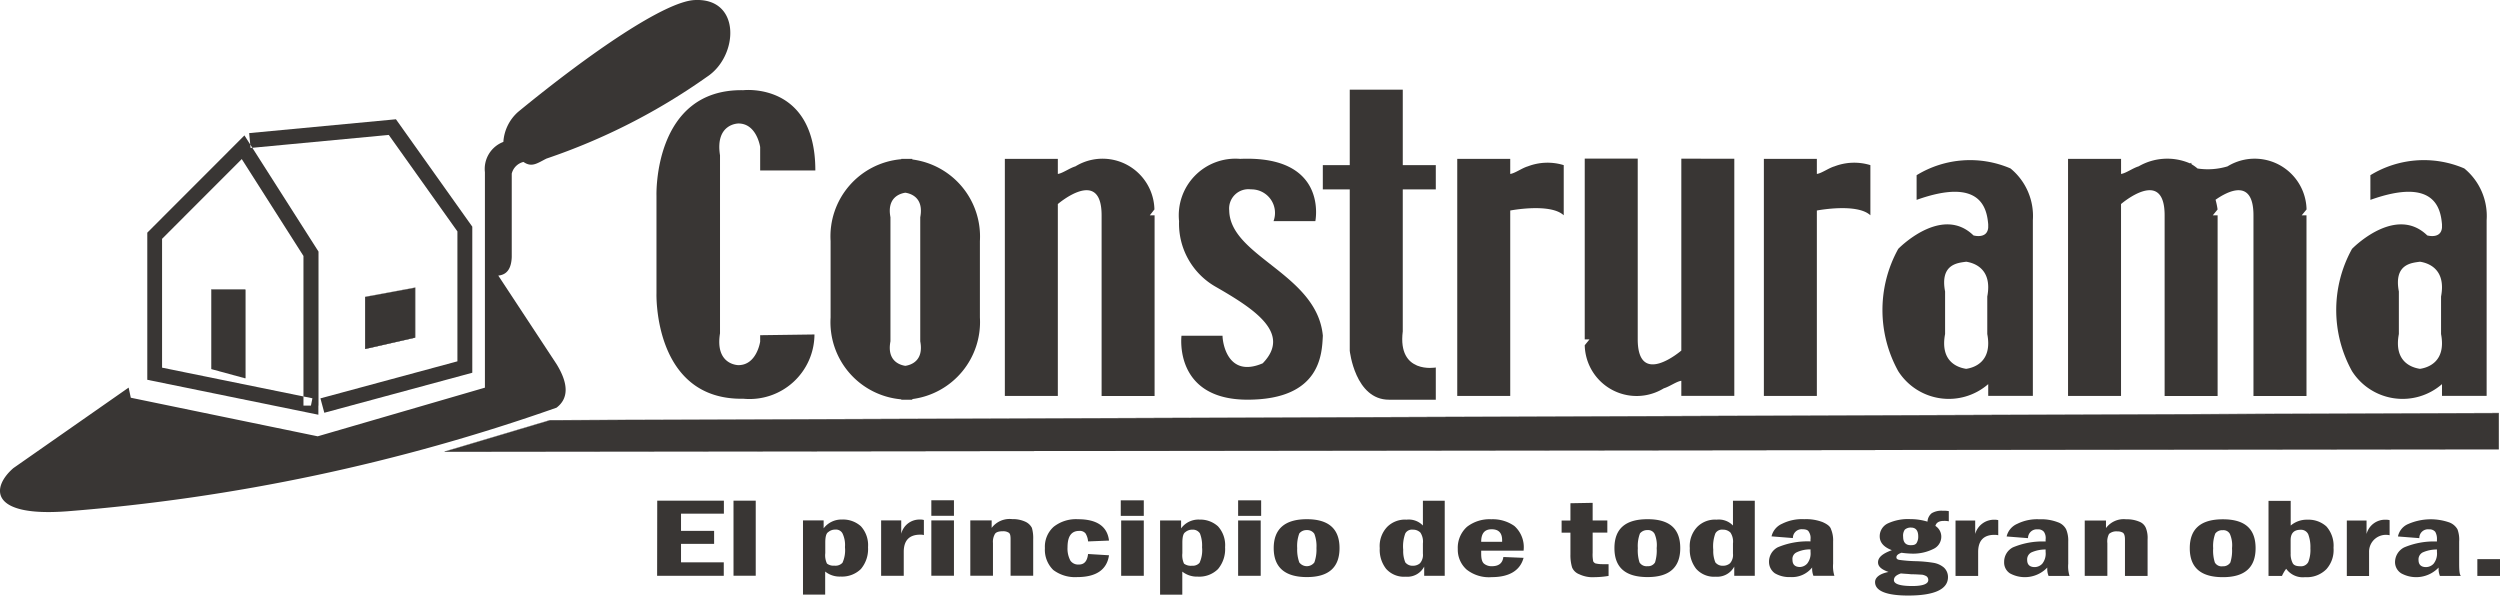
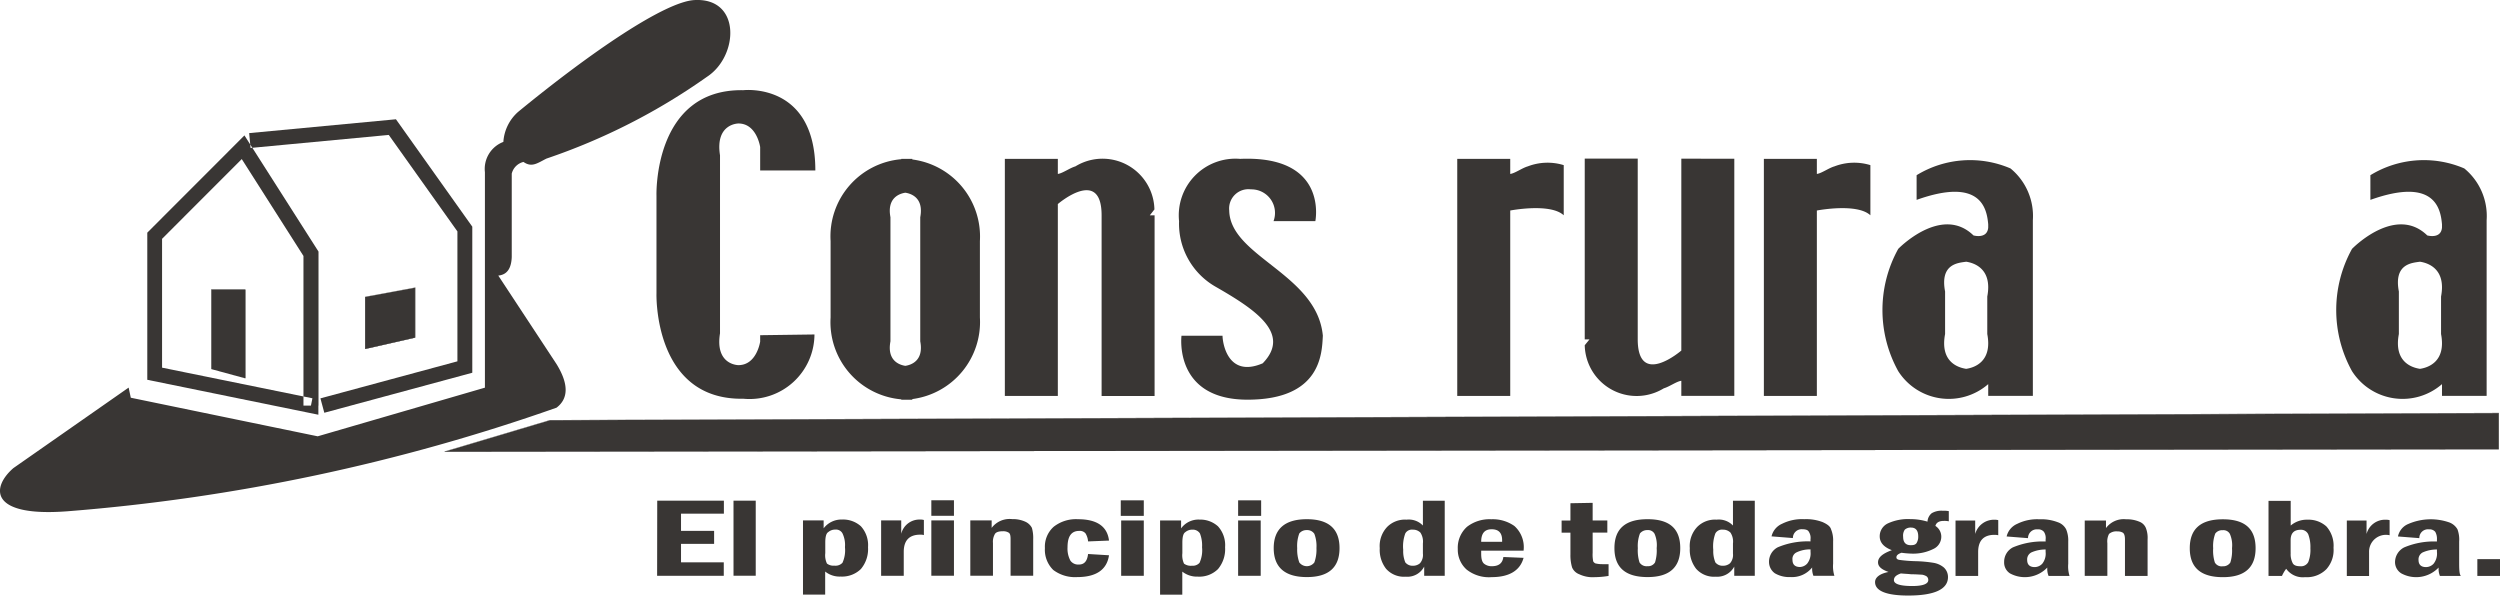
<svg xmlns="http://www.w3.org/2000/svg" width="74.26" height="17.692" viewBox="0 0 74.26 17.692">
  <g transform="translate(567 11228.605)">
    <path d="M81.7,461.581l4.4-1.19v-4.339l-2.268-3.19-4.36.411.042.441,4.105-.387,2.039,2.866v3.859l-4.069,1.1.115.427Zm-.393-.214.044-.217-.044.217h-.222v-4.445l-1.833-2.878-2.367,2.369v3.827l4.466.91-.044.217h.221v.271L76.446,460.6V456.23l2.886-2.889,2.2,3.451v4.575Z" transform="translate(-639.071 -11677.924)" fill="#393634" fill-rule="evenodd" />
    <path d="M78.348,460.283v-2.355h1.008v2.629Z" transform="translate(-639.071 -11677.924)" fill="#393634" fill-rule="evenodd" />
    <path d="M78.348,460.283h0v-2.351h1v2.62l-1-.273v0h0v0l1.013.275v-2.638H78.344v2.362h0Z" transform="translate(-639.071 -11677.924)" fill="#393634" fill-rule="evenodd" />
    <path d="M82.916,458.14l1.481-.274v1.483l-1.481.337Z" transform="translate(-639.071 -11677.924)" fill="#393634" fill-rule="evenodd" />
    <path d="M82.916,458.14v0l1.477-.274v1.475l-1.473.335v-1.54h0v0h0v1.55l1.489-.338v-1.491l-1.489.276v0Z" transform="translate(-639.071 -11677.924)" fill="#393634" fill-rule="evenodd" />
    <path d="M75.892,460.832l-3.424,2.392c-.66.573-.722,1.457,1.594,1.283a57.212,57.212,0,0,0,14.54-3.078c.361-.273.361-.71,0-1.295l-1.73-2.629c.261-.025.386-.212.4-.548v-2.48a.472.472,0,0,1,.348-.348c.249.174.411.037.685-.1a18.521,18.521,0,0,0,4.768-2.43c.934-.61,1.021-2.342-.361-2.279-.884.037-3.112,1.569-5.241,3.314a1.3,1.3,0,0,0-.448.9.858.858,0,0,0-.548.9v6.4l-4.967,1.445-5.552-1.146Z" transform="translate(-639.071 -11677.924)" fill="#393634" fill-rule="evenodd" />
    <path d="M85.269,462.738l61.024-.075v-1.072l-57.887.212Z" transform="translate(-639.071 -11677.924)" fill="#393634" fill-rule="evenodd" />
    <path d="M85.269,462.738v0l61.028-.075v-1.08l-57.891.212-3.138.935v.007l3.136-.934,57.882-.212v1.064l-61.02.075Z" transform="translate(-639.071 -11677.924)" fill="#393634" fill-rule="evenodd" />
    <path d="M145.658,465.927h.673v.5h-.673v-.5Zm-1.2-.286a1.036,1.036,0,0,0-.423.087.233.233,0,0,0-.124.224c0,.138.074.212.223.212a.311.311,0,0,0,.224-.1.481.481,0,0,0,.1-.349v-.074Zm-.523-.337-.635-.05a.512.512,0,0,1,.312-.373,1.671,1.671,0,0,1,1.195-.05.464.464,0,0,1,.261.212.875.875,0,0,1,.05.361v.66c0,.2.012.324.05.362h-.622a.557.557,0,0,1-.038-.249.922.922,0,0,1-1.108.174.394.394,0,0,1-.187-.337.494.494,0,0,1,.274-.436,2.27,2.27,0,0,1,.971-.174v-.062a.416.416,0,0,0-.05-.225.219.219,0,0,0-.186-.074.256.256,0,0,0-.287.261Zm-2.154-.523h.586v.4a.567.567,0,0,1,.573-.424.415.415,0,0,1,.112.013v.448a.5.5,0,0,0-.61.5v.711h-.661v-1.645Zm-1.667.959a.579.579,0,0,0,.062.312c.037.062.112.087.224.087a.242.242,0,0,0,.236-.125.982.982,0,0,0,.063-.411,1.073,1.073,0,0,0-.063-.411.235.235,0,0,0-.224-.137c-.2,0-.3.1-.3.312v.373Zm-.66-1.544h.66v.734a.736.736,0,0,1,.5-.174.791.791,0,0,1,.56.2.86.86,0,0,1,.212.635.851.851,0,0,1-.212.635.816.816,0,0,1-.634.237.606.606,0,0,1-.56-.249,1.041,1.041,0,0,0-.125.212h-.4V464.2Zm-1.083,1.407a.846.846,0,0,0-.063-.423.217.217,0,0,0-.212-.112.257.257,0,0,0-.223.1,1.051,1.051,0,0,0-.062.436,1.16,1.16,0,0,0,.05.424.232.232,0,0,0,.235.112.252.252,0,0,0,.225-.112,1.182,1.182,0,0,0,.05-.424Zm.7,0q0,.861-.972.86c-.659,0-.983-.286-.983-.86s.324-.859.983-.859.972.286.972.859Zm-5.079-.822h.635v.224a.655.655,0,0,1,.6-.261.947.947,0,0,1,.4.075.337.337,0,0,1,.186.186.8.8,0,0,1,.05.337v1.084h-.672v-1.084c0-.112-.025-.175-.063-.2a.3.3,0,0,0-.161-.038.329.329,0,0,0-.249.075.477.477,0,0,0-.05.274v.972h-.672v-1.645Zm-1.158.86a1.036,1.036,0,0,0-.423.087.234.234,0,0,0-.125.224c0,.138.075.212.225.212a.312.312,0,0,0,.223-.1.48.48,0,0,0,.1-.349v-.074Zm-.523-.337-.635-.05a.541.541,0,0,1,.311-.373,1.328,1.328,0,0,1,.66-.137,1.371,1.371,0,0,1,.548.087.433.433,0,0,1,.249.212.857.857,0,0,1,.062.361v.66a.954.954,0,0,0,.038.362h-.623a.575.575,0,0,1-.037-.249.922.922,0,0,1-1.108.174.382.382,0,0,1-.174-.337.481.481,0,0,1,.261-.436,2.267,2.267,0,0,1,.971-.174v-.062a.33.33,0,0,0-.05-.225.219.219,0,0,0-.187-.074.261.261,0,0,0-.286.261Zm-2.153-.523h.584v.4a.579.579,0,0,1,.573-.424.367.367,0,0,1,.112.013v.448a.44.44,0,0,0-.112-.012c-.324,0-.485.174-.485.51v.711h-.672v-1.645Zm-1.619,1.57c-.149.05-.211.112-.211.2,0,.112.174.175.547.175.312,0,.473-.063.473-.175a.135.135,0,0,0-.049-.112.375.375,0,0,0-.137-.05c-.05,0-.162-.012-.324-.012-.1-.013-.2-.013-.3-.025Zm.511-1.1c0-.174-.075-.261-.212-.261a.261.261,0,0,0-.187.062.314.314,0,0,0-.049.212c0,.162.074.249.224.249.087,0,.137-.012.174-.062a.355.355,0,0,0,.05-.2Zm.908-.747v.3a.621.621,0,0,0-.149-.012c-.137,0-.224.049-.249.149a.377.377,0,0,1,.175.324.4.4,0,0,1-.237.361,1.337,1.337,0,0,1-.635.138,2.715,2.715,0,0,1-.311-.026c-.1.037-.15.075-.15.138,0,.037.025.062.087.074a4.28,4.28,0,0,0,.474.038,3.883,3.883,0,0,1,.547.05.645.645,0,0,1,.3.137.383.383,0,0,1,.124.286c0,.361-.4.548-1.182.548-.648,0-.984-.137-.984-.4,0-.137.137-.249.4-.3-.212-.076-.312-.162-.312-.287,0-.149.138-.261.411-.361-.236-.088-.361-.225-.361-.412a.421.421,0,0,1,.249-.386,1.42,1.42,0,0,1,.66-.124,1.735,1.735,0,0,1,.51.075.349.349,0,0,1,.125-.25.564.564,0,0,1,.324-.074.847.847,0,0,1,.186.012Zm-4.108,1.134a.924.924,0,0,0-.411.087.215.215,0,0,0-.124.224c0,.138.074.212.224.212a.308.308,0,0,0,.212-.1.485.485,0,0,0,.1-.349v-.074Zm-.523-.337-.634-.05a.541.541,0,0,1,.311-.373,1.323,1.323,0,0,1,.66-.137,1.365,1.365,0,0,1,.547.087c.137.062.224.125.249.212a.842.842,0,0,1,.062.361v.66a.954.954,0,0,0,.038.362h-.623a.575.575,0,0,1-.037-.249.765.765,0,0,1-.647.286.839.839,0,0,1-.461-.112.413.413,0,0,1-.174-.337.481.481,0,0,1,.261-.436,2.27,2.27,0,0,1,.971-.174v-.062a.33.33,0,0,0-.05-.225c-.024-.049-.087-.074-.186-.074a.261.261,0,0,0-.287.261Zm-1.78.162a.485.485,0,0,0-.074-.323.306.306,0,0,0-.225-.088.226.226,0,0,0-.224.112,1.1,1.1,0,0,0-.062.487.885.885,0,0,0,.062.373.272.272,0,0,0,.224.1.313.313,0,0,0,.212-.074.373.373,0,0,0,.087-.286v-.3Zm0-1.27h.648v2.23h-.61v-.274a.572.572,0,0,1-.548.3.708.708,0,0,1-.585-.236.916.916,0,0,1-.187-.611.823.823,0,0,1,.224-.635.744.744,0,0,1,.573-.212.582.582,0,0,1,.485.174V464.2Zm-2.266,1.407a.849.849,0,0,0-.062-.423.217.217,0,0,0-.211-.112.273.273,0,0,0-.224.1,1.046,1.046,0,0,0-.063.436,1.182,1.182,0,0,0,.05.424.246.246,0,0,0,.237.112.238.238,0,0,0,.224-.112,1.187,1.187,0,0,0,.049-.424Zm.7,0q0,.861-.971.86c-.66,0-.984-.286-.984-.86s.324-.859.984-.859.971.286.971.859Zm-3.262-1.333.66-.012v.523h.436v.362h-.436v.6a1,1,0,0,0,.012.225c0,.037.025.062.063.087a.825.825,0,0,0,.211.025h.187v.349a2.606,2.606,0,0,1-.411.037.924.924,0,0,1-.461-.087.371.371,0,0,1-.211-.2,1.249,1.249,0,0,1-.05-.387v-.647h-.262v-.362h.262v-.511Zm-2.029,1.146v-.049c0-.212-.1-.324-.311-.324s-.311.124-.311.373Zm.634.262h-1.256v.088c0,.149.024.248.086.3a.349.349,0,0,0,.225.075c.212,0,.323-.087.348-.274l.6.025c-.1.374-.422.573-.945.573a1.068,1.068,0,0,1-.747-.225.79.79,0,0,1-.262-.61.836.836,0,0,1,.274-.66,1.094,1.094,0,0,1,.722-.224,1.115,1.115,0,0,1,.685.2.843.843,0,0,1,.273.735Zm-2.987-.212a.491.491,0,0,0-.074-.323.306.306,0,0,0-.225-.088.225.225,0,0,0-.224.112,1.11,1.11,0,0,0-.062.487.885.885,0,0,0,.062.373.272.272,0,0,0,.224.1.313.313,0,0,0,.212-.074.373.373,0,0,0,.087-.286v-.3Zm0-1.27h.648v2.23h-.61v-.274a.562.562,0,0,1-.549.3.707.707,0,0,1-.584-.236.916.916,0,0,1-.187-.611.823.823,0,0,1,.224-.635.743.743,0,0,1,.572-.212.583.583,0,0,1,.486.174V464.2Zm-3.162,1.407a1.034,1.034,0,0,0-.062-.423.251.251,0,0,0-.224-.112.272.272,0,0,0-.224.1,1.068,1.068,0,0,0-.062.436,1.126,1.126,0,0,0,.062.424.28.28,0,0,0,.448,0,1.126,1.126,0,0,0,.062-.424Zm.685,0q0,.861-.971.86c-.648,0-.984-.286-.984-.86s.336-.859.984-.859.971.286.971.859Zm-3.012-.822h.671v1.645h-.671v-1.645Zm.684-.137h-.684v-.461h.684v.461Zm-2.34,1.109a.585.585,0,0,0,.049.311.335.335,0,0,0,.237.062.266.266,0,0,0,.224-.086.9.9,0,0,0,.075-.462.989.989,0,0,0-.063-.411.249.249,0,0,0-.224-.112.311.311,0,0,0-.211.075c-.062.037-.087.149-.087.311v.312Zm-.66-.972h.622v.237a.635.635,0,0,1,.548-.262.784.784,0,0,1,.548.2.832.832,0,0,1,.211.622.919.919,0,0,1-.211.648.787.787,0,0,1-.6.224.7.7,0,0,1-.46-.149v.685h-.66v-2.2Zm-1.158,0h.672v1.645h-.672v-1.645Zm.672-.137h-.684v-.461h.684v.461Zm-1.033.735-.622.025a.529.529,0,0,0-.075-.237.218.218,0,0,0-.187-.075c-.236,0-.348.162-.348.486a.751.751,0,0,0,.087.4.282.282,0,0,0,.249.113c.162,0,.249-.1.274-.313l.622.038c-.062.423-.373.648-.946.648a1.074,1.074,0,0,1-.71-.212.837.837,0,0,1-.248-.648.791.791,0,0,1,.261-.635,1.069,1.069,0,0,1,.722-.224c.56,0,.871.212.921.635Zm-4.121-.6h.635v.224a.666.666,0,0,1,.61-.261.882.882,0,0,1,.386.075.408.408,0,0,1,.2.186,1.1,1.1,0,0,1,.038.337v1.084h-.672v-1.084c0-.112-.013-.175-.063-.2a.3.3,0,0,0-.161-.038c-.125,0-.2.025-.237.075a.46.46,0,0,0-.062.274v.972h-.673v-1.645Zm-1.157,0h.672v1.645h-.672v-1.645Zm.672-.137h-.672v-.461h.672v.461Zm-2.166.137h.6v.4a.556.556,0,0,1,.561-.424.333.333,0,0,1,.112.013v.448a.359.359,0,0,0-.112-.012c-.324,0-.486.174-.486.51v.711h-.672v-1.645Zm-1.656.972a.573.573,0,0,0,.05.311.318.318,0,0,0,.224.062.279.279,0,0,0,.237-.086.9.9,0,0,0,.074-.462.8.8,0,0,0-.074-.411.218.218,0,0,0-.212-.112.311.311,0,0,0-.211.075c-.063.037-.088.149-.088.311v.312Zm-.659-.972h.61v.237a.664.664,0,0,1,.547-.262.792.792,0,0,1,.56.2.833.833,0,0,1,.212.622.92.92,0,0,1-.212.648.8.8,0,0,1-.6.224.682.682,0,0,1-.461-.149v.685h-.659v-2.2Zm-2.067-.585h.66v2.23h-.66V464.2Zm-2.266,0h1.98v.386H92.3v.51h.983v.387H92.3v.548h1.27v.4h-1.98Z" transform="translate(-639.071 -11677.924)" fill="#393634" fill-rule="evenodd" />
    <path d="M94.651,459.465s-.1.7-.646.7c0,0-.7,0-.547-.944v-5.29c-.149-.944.547-.944.547-.944.546,0,.646.7.646.7v.695H96.29c0-2.633-2.136-2.384-2.136-2.384-2.683-.05-2.583,3.129-2.583,3.129v2.906s-.1,3.18,2.583,3.13a1.928,1.928,0,0,0,2.11-1.909l-1.613.022Z" transform="translate(-639.071 -11677.924)" fill="#393634" fill-rule="evenodd" />
    <path d="M98.963,460.186c-.164-.025-.553-.145-.442-.73v-3.683c-.111-.585.278-.705.442-.73.165.025.554.145.443.73v3.683c.111.585-.278.705-.443.73Zm2.215-1.767V456.48a2.308,2.308,0,0,0-2.008-2.424l0-.018c-.073,0-.143,0-.212,0-.038,0-.076,0-.115,0v.01a2.3,2.3,0,0,0-2.1,2.432v2.269a2.3,2.3,0,0,0,2.1,2.432v.011l.115,0c.069,0,.139,0,.212,0l0-.019a2.308,2.308,0,0,0,2.008-2.424Z" transform="translate(-639.071 -11677.924)" fill="#393634" fill-rule="evenodd" />
    <path d="M106.362,455.54a1.541,1.541,0,0,0-2.347-1.279c-.169.049-.381.206-.522.225v-.448h-1.574v7.042h1.574v-5.7s1.3-1.118,1.3.335v5.366h1.574v-5.366h-.142Z" transform="translate(-639.071 -11677.924)" fill="#393634" fill-rule="evenodd" />
-     <path d="M140.585,455.54a1.541,1.541,0,0,0-2.348-1.279,2.039,2.039,0,0,1-.891.063,1.23,1.23,0,0,0-.175-.125.243.243,0,0,1-.014-.048l-.03.023a1.7,1.7,0,0,0-1.531.087c-.168.049-.38.206-.521.225v-.448H133.5v7.042h1.574v-5.7s1.295-1.118,1.295.335v5.366h1.574v-5.366H137.8l.142-.174a2.259,2.259,0,0,0-.06-.289c.35-.245,1.126-.662,1.126.463v5.366h1.575v-5.366h-.142Z" transform="translate(-639.071 -11677.924)" fill="#393634" fill-rule="evenodd" />
    <path d="M122.013,454.032v5.7s-1.295,1.118-1.295-.336v-5.365h-1.574V459.4h.142l-.142.174a1.542,1.542,0,0,0,2.348,1.28c.168-.049.38-.206.521-.224v.447h1.574v-7.042Z" transform="translate(-639.071 -11677.924)" fill="#393634" fill-rule="evenodd" />
    <path d="M117.452,454.261c-.169.049-.381.206-.521.225v-.448h-1.574v7.042h1.574v-5.508s1.192-.23,1.589.142v-1.49A1.638,1.638,0,0,0,117.452,454.261Z" transform="translate(-639.071 -11677.924)" fill="#393634" fill-rule="evenodd" />
    <path d="M126.561,454.261c-.17.049-.381.206-.522.225v-.448h-1.574v7.042h1.574v-5.508s1.192-.23,1.59.142v-1.49A1.638,1.638,0,0,0,126.561,454.261Z" transform="translate(-639.071 -11677.924)" fill="#393634" fill-rule="evenodd" />
-     <path d="M113.739,454.944h.981v-.72h-.981v-2.242h-1.575v2.242h-.8v.72h.8v4.794s.156,1.454,1.165,1.454h1.391v-.957s-1.143.211-.981-1.074Z" transform="translate(-639.071 -11677.924)" fill="#393634" fill-rule="evenodd" />
    <path d="M109.9,455.888h1.242s.4-1.962-2.235-1.85a1.683,1.683,0,0,0-1.813,1.85,2.154,2.154,0,0,0,1.068,1.938c1.167.67,2.285,1.391,1.416,2.285-1.044.447-1.193-.621-1.193-.82h-1.219s-.242,1.9,1.962,1.9,2.208-1.4,2.237-1.9c-.173-1.838-2.756-2.347-2.781-3.719a.573.573,0,0,1,.645-.628A.7.7,0,0,1,109.9,455.888Z" transform="translate(-639.071 -11677.924)" fill="#393634" fill-rule="evenodd" />
    <path d="M130.475,460.275c-.233-.035-.785-.2-.627-1.034v-1.263c-.158-.829.394-.85.627-.885.232.035.784.205.626,1.034v1.114c.158.829-.394,1-.626,1.034Zm1.317-5.952a3.041,3.041,0,0,0-2.79.2v.733c1.913-.683,2.087.26,2.127.728v.094c-.029.352-.438.234-.438.234-.894-.87-2.086.248-2.235.4a3.752,3.752,0,0,0,0,3.632,1.782,1.782,0,0,0,2.673.385v.348h1.326v-5.217A1.827,1.827,0,0,0,131.792,454.323Z" transform="translate(-639.071 -11677.924)" fill="#393634" fill-rule="evenodd" />
    <path d="M143.954,460.275c-.233-.035-.785-.2-.627-1.034v-1.263c-.158-.829.394-.85.627-.885.232.035.784.205.626,1.034v1.114c.158.829-.394,1-.626,1.034Zm1.317-5.952a3.041,3.041,0,0,0-2.79.2v.733c1.913-.683,2.087.26,2.127.728v.094c-.029.352-.438.234-.438.234-.894-.87-2.086.248-2.235.4a3.752,3.752,0,0,0,0,3.632,1.782,1.782,0,0,0,2.673.385v.348h1.326v-5.217A1.827,1.827,0,0,0,145.271,454.323Z" transform="translate(-639.071 -11677.924)" fill="#393634" fill-rule="evenodd" />
  </g>
</svg>